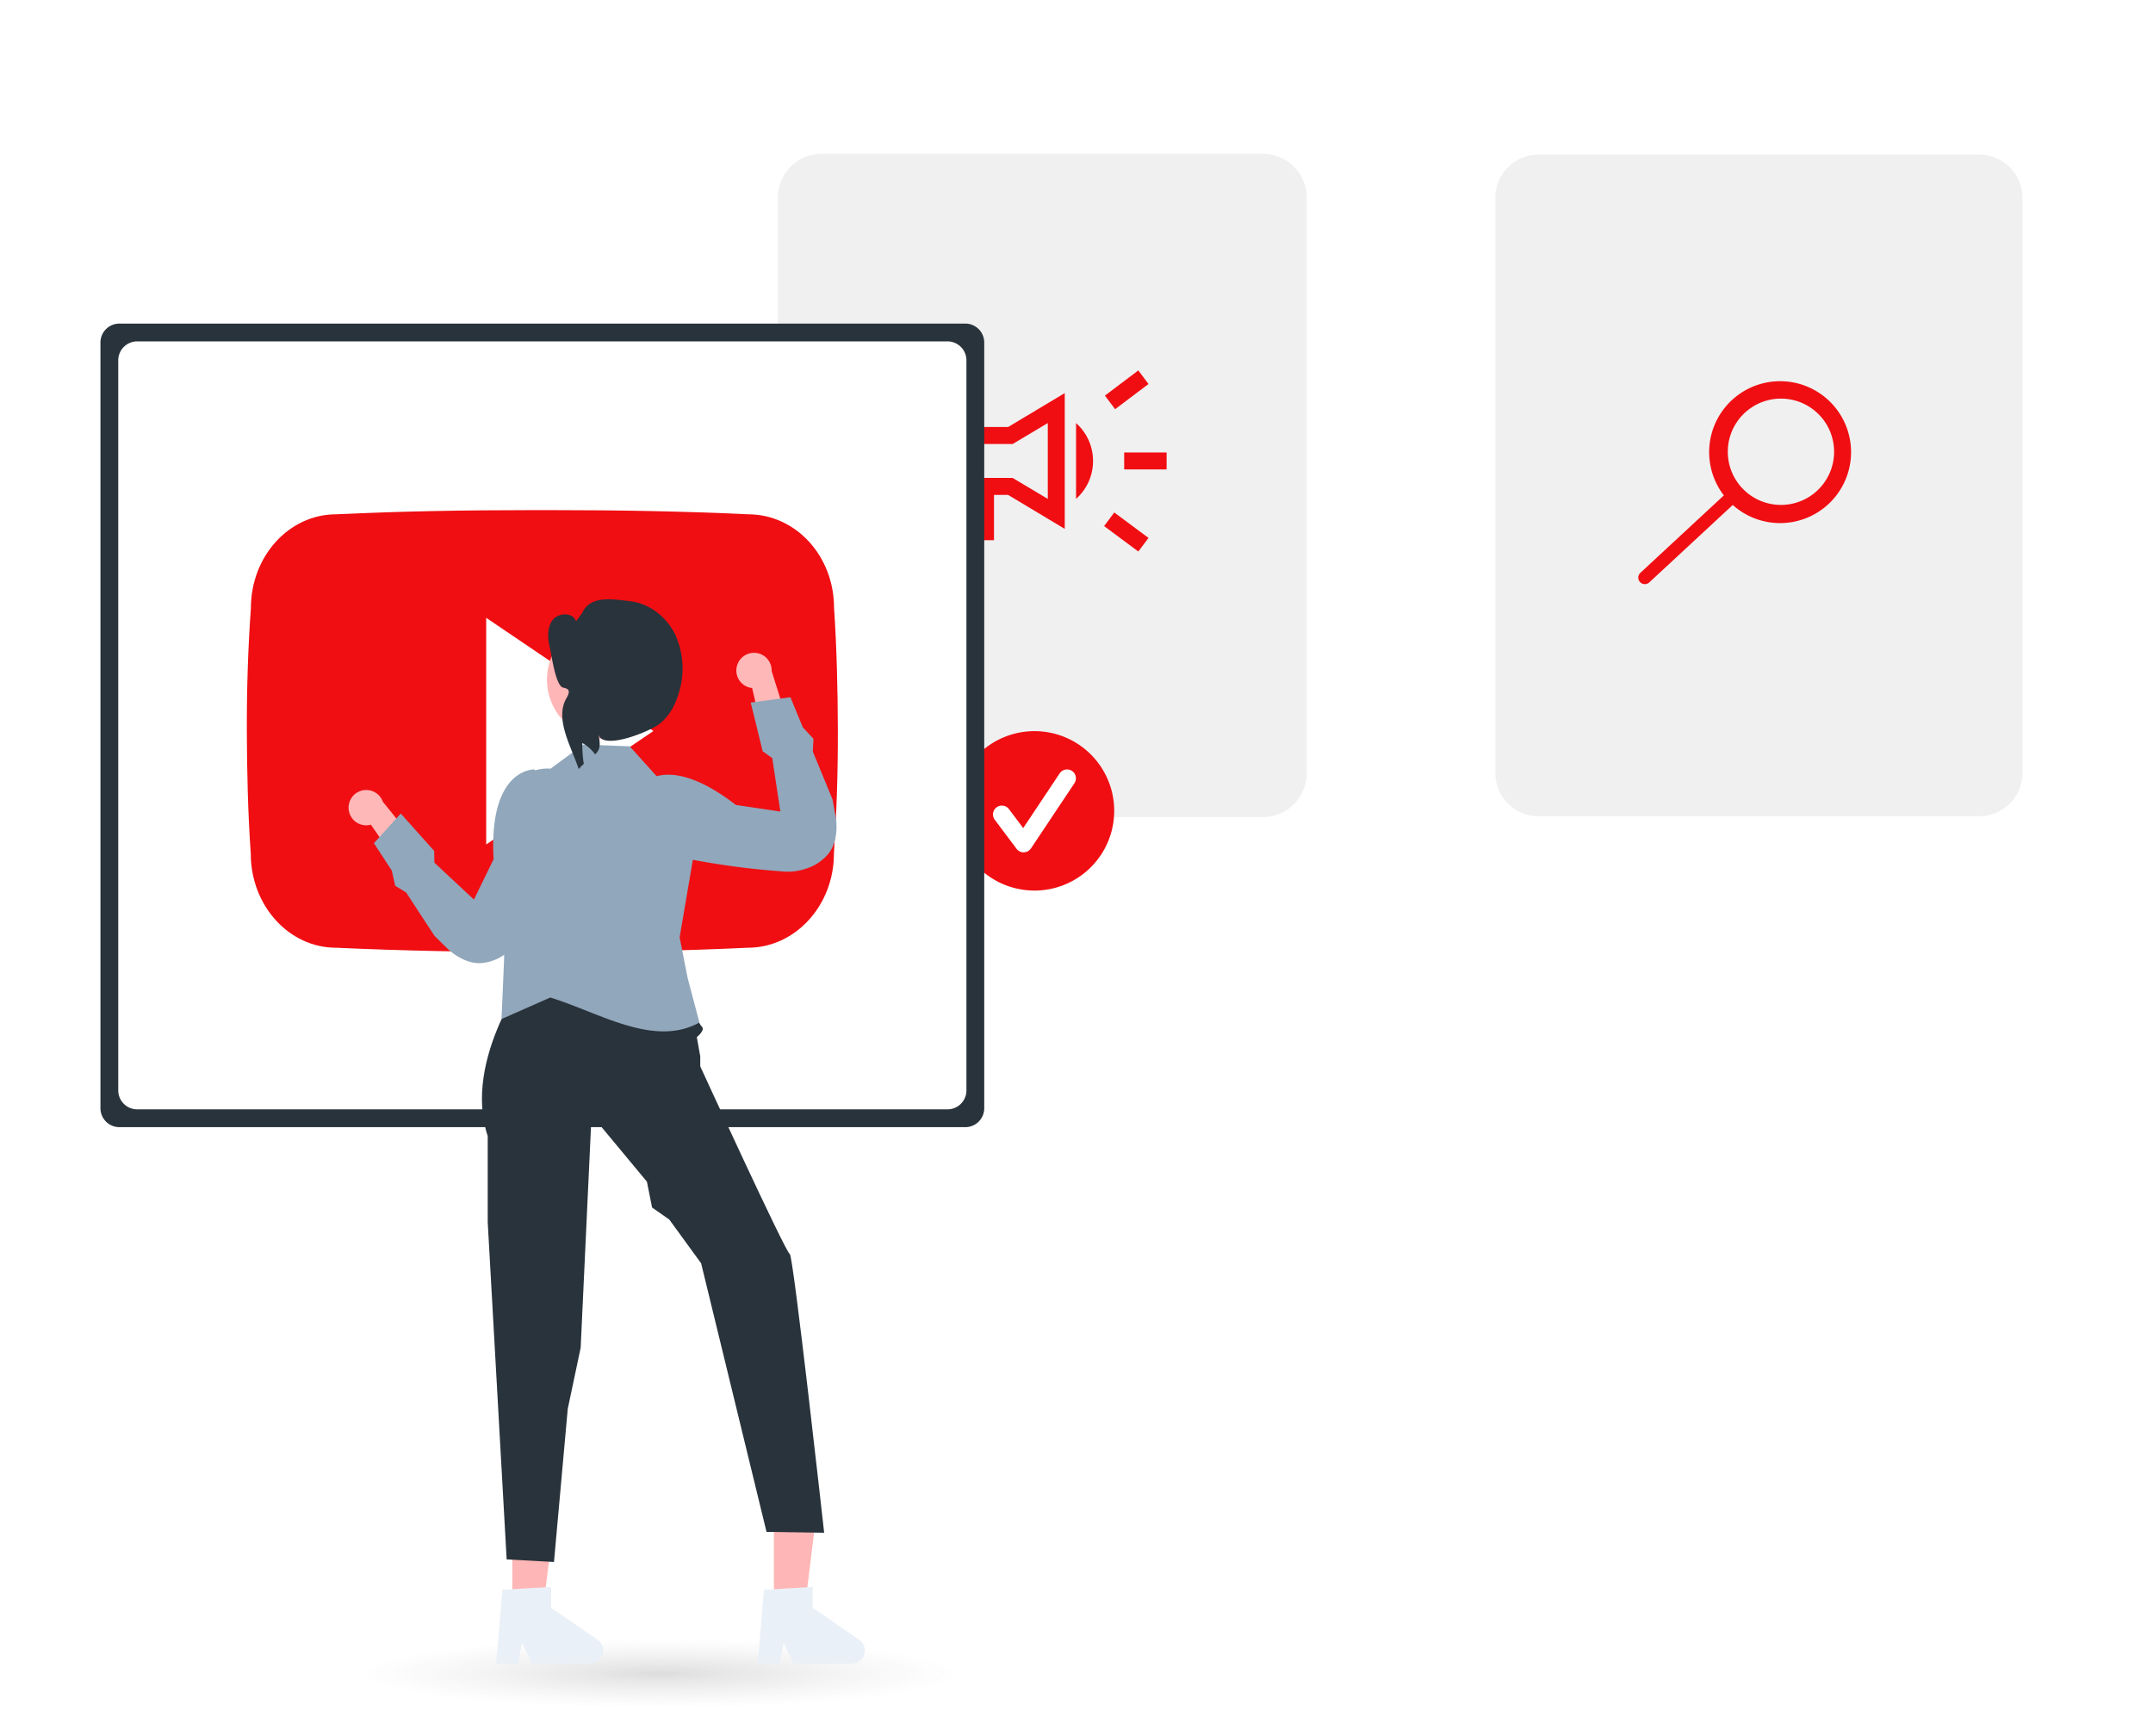
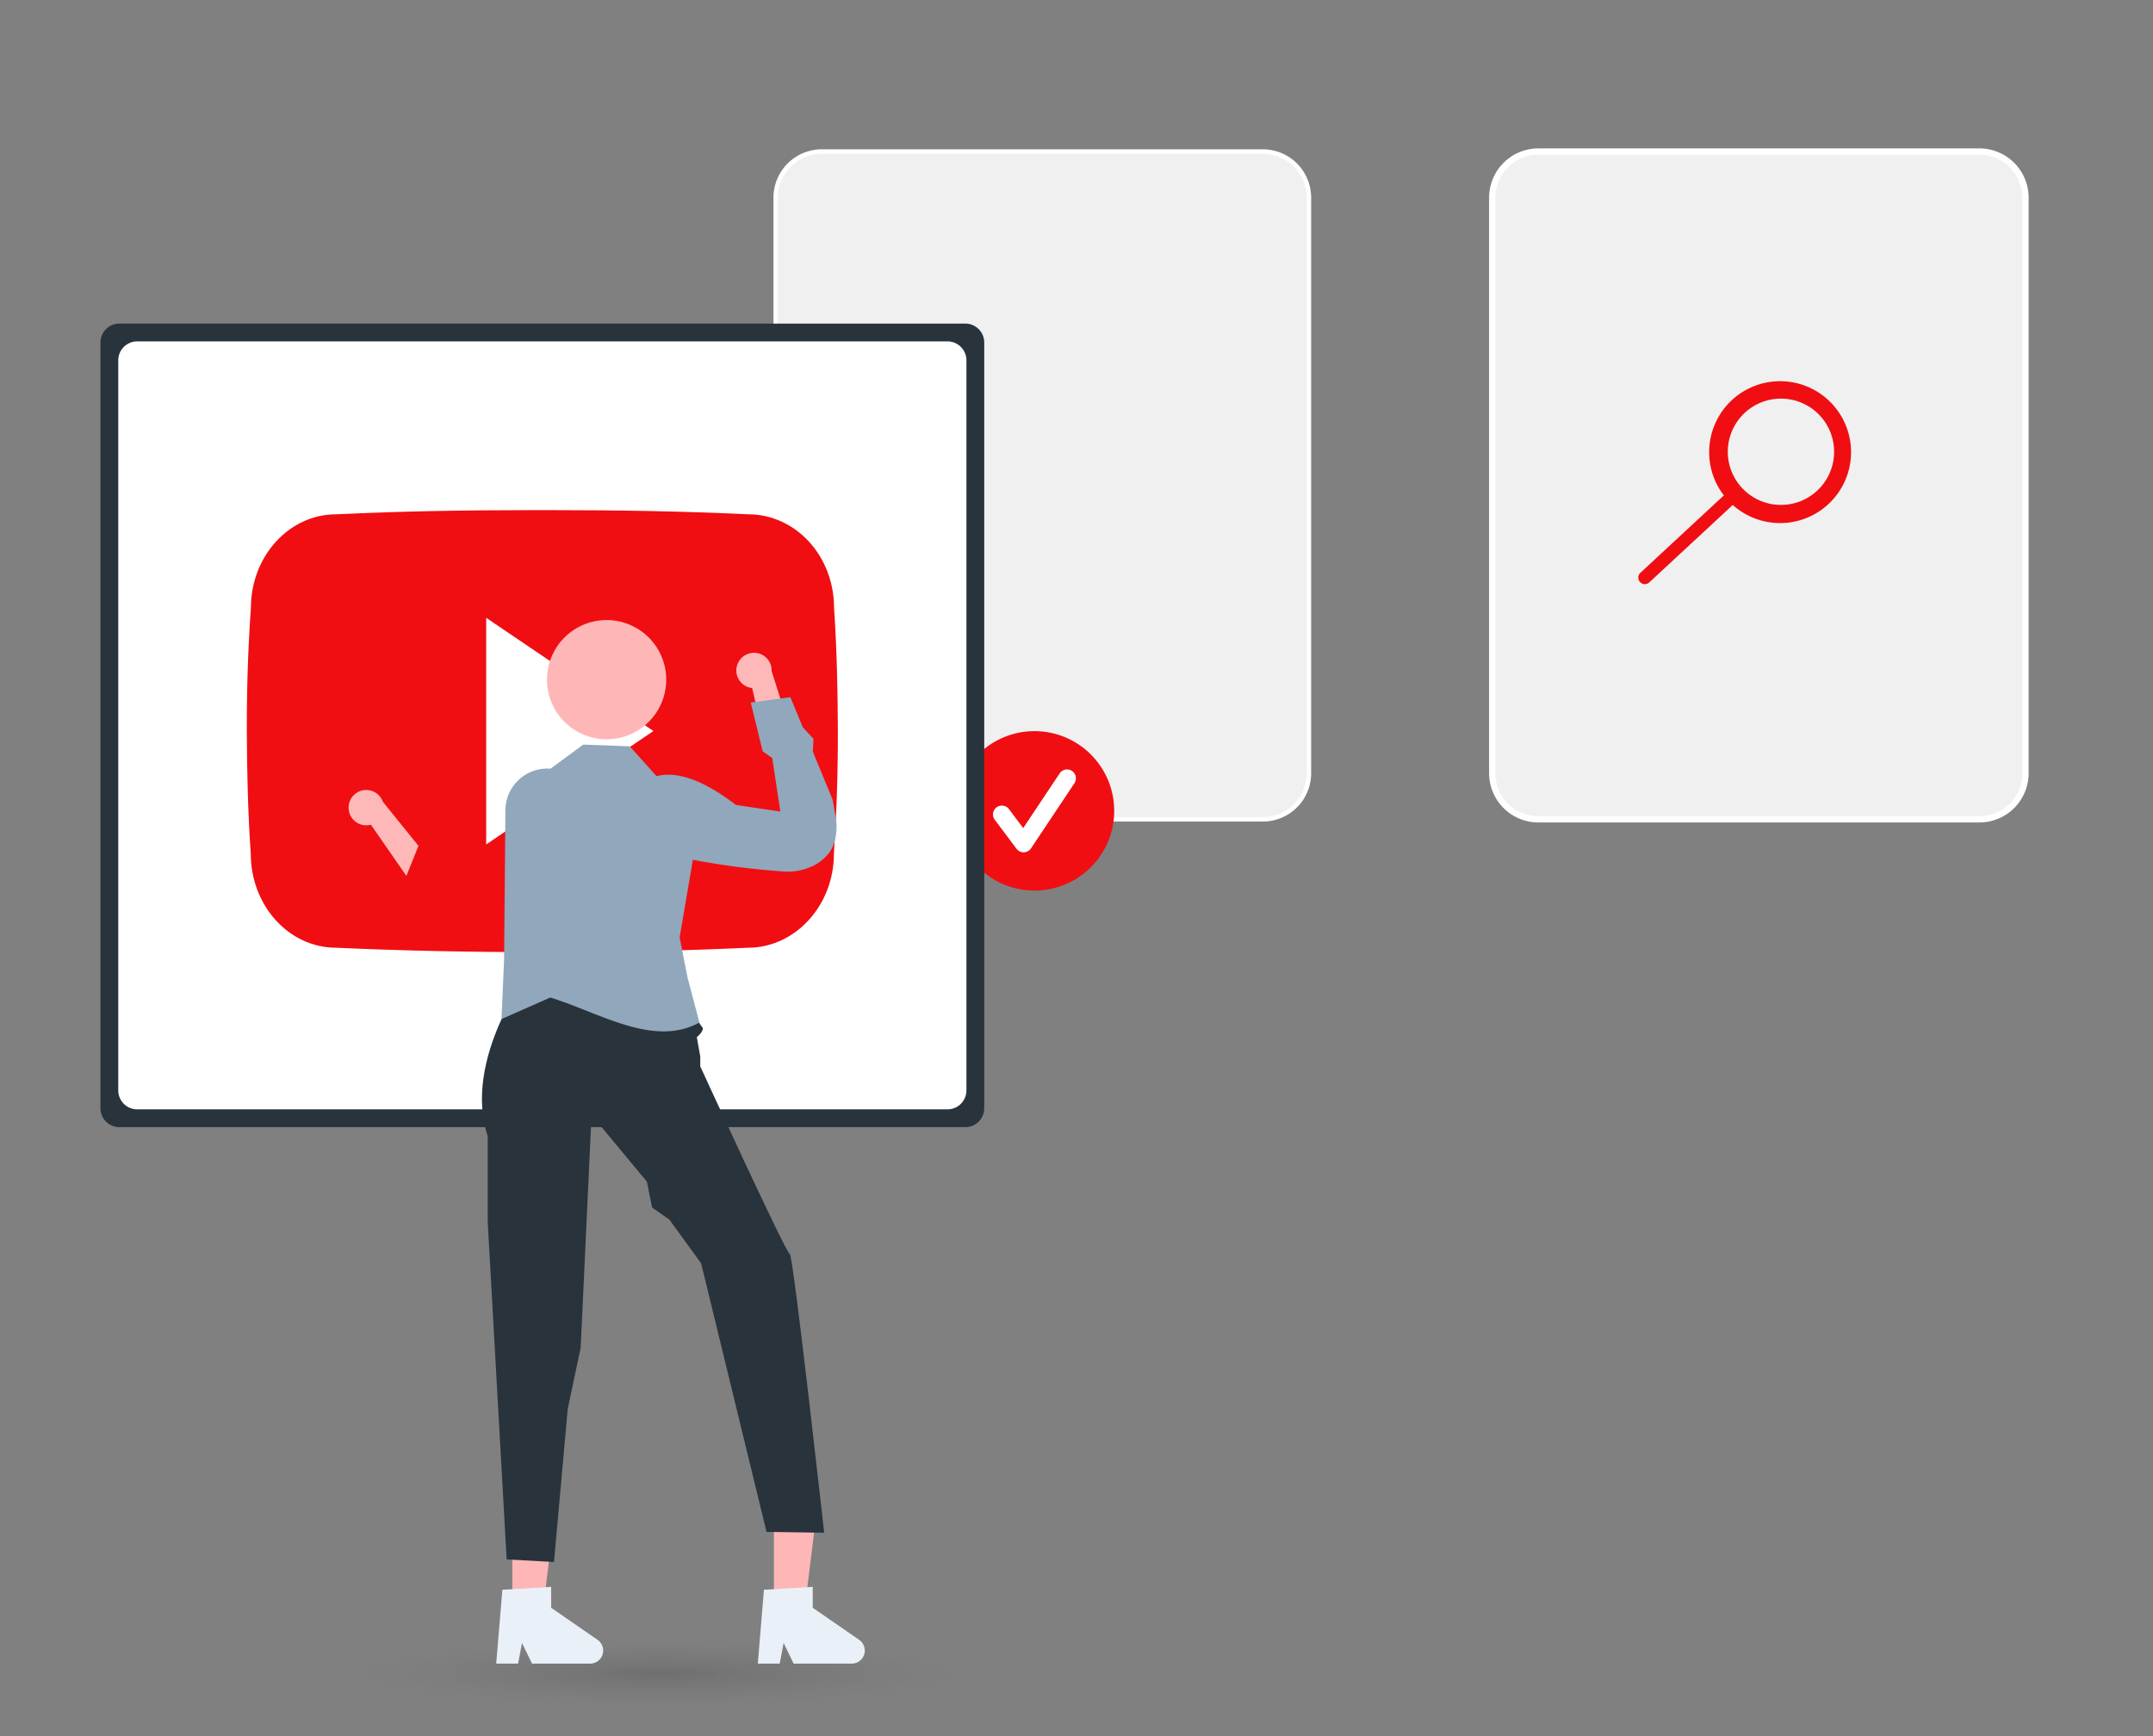
<svg xmlns="http://www.w3.org/2000/svg" width="687" height="554" viewBox="0 0 687 554">
  <rect x="0" y="0" width="687" height="554" fill="#808080" stroke="none" />
  <defs>
    <radialGradient id="radial-gradient" cx="0.5" cy="0.5" r="0.5" gradientUnits="objectBoundingBox">
      <stop offset="0" stop-opacity="0.612" />
      <stop offset="0.464" stop-color="#272727" stop-opacity="0.31" />
      <stop offset="1" stop-color="#545454" stop-opacity="0" />
    </radialGradient>
    <clipPath id="clip-_YouTube-Kampagnen_Strategie">
      <rect width="687" height="554" />
    </clipPath>
  </defs>
  <g id="_YouTube-Kampagnen_Strategie" data-name=" YouTube-Kampagnen Strategie" clip-path="url(#clip-_YouTube-Kampagnen_Strategie)">
-     <rect width="687" height="554" fill="#fff" />
    <g id="Komponente_2_353" data-name="Komponente 2 – 353" transform="translate(115 523)" opacity="0.48">
      <ellipse id="Ellipse_1189" data-name="Ellipse 1189" cx="95.5" cy="11" rx="95.5" ry="11" opacity="0.45" fill="url(#radial-gradient)" />
    </g>
    <g id="Gruppe_17971" data-name="Gruppe 17971" transform="translate(20066.051 3101.649)">
      <path id="Pfad_18471" data-name="Pfad 18471" d="M632.251,317.978H491.506A14.725,14.725,0,0,1,476.8,303.269V119.58a14.725,14.725,0,0,1,14.709-14.708H632.251a14.725,14.725,0,0,1,14.709,14.708v183.69a14.725,14.725,0,0,1-14.709,14.709Z" transform="translate(-20295.344 -3158.161)" fill="#f0f0f0" />
-       <path id="campaign_FILL0_wght400_GRAD0_opsz48" d="M62.693,39.6V34.186H76.237V39.6ZM67.207,65.79,56.282,57.663l3.251-4.334,10.926,8.127ZM59.8,20.371l-3.251-4.334L67.207,8l3.251,4.334ZM15.739,62.178V47.73H9.418A5.225,5.225,0,0,1,5.58,46.15,5.225,5.225,0,0,1,4,42.313V31.477a5.225,5.225,0,0,1,1.58-3.838,5.225,5.225,0,0,1,3.838-1.58H25.671L43.73,15.224V58.566L25.671,47.73H21.156V62.178Zm31.6-13.183V24.8a16.494,16.494,0,0,1,3.928,5.282,16.342,16.342,0,0,1,0,13.635A16.494,16.494,0,0,1,47.342,48.995ZM9.418,31.477V42.313h17.7l11.2,6.682V24.8l-11.2,6.682ZM23.865,36.895Z" transform="translate(-19770.031 -2991.439)" fill="#f00e12" />
      <path id="Pfad_18472" data-name="Pfad 18472" d="M631.961,318.4H491.216A15.437,15.437,0,0,1,475.8,302.98V119.29a15.436,15.436,0,0,1,15.419-15.419H631.961A15.436,15.436,0,0,1,647.38,119.29V302.98A15.436,15.436,0,0,1,631.961,318.4ZM491.216,105.292a14.014,14.014,0,0,0-14,14V302.98a14.014,14.014,0,0,0,14,14H631.961a14.014,14.014,0,0,0,14-14V119.29a14.014,14.014,0,0,0-14-14Z" transform="translate(-20295.053 -3157.871)" fill="#fff" />
      <path id="Pfad_18473" data-name="Pfad 18473" d="M954.134,317.978H813.387a14.725,14.725,0,0,1-14.709-14.709V119.58a14.725,14.725,0,0,1,14.709-14.708H954.132A14.725,14.725,0,0,1,968.84,119.58v183.69a14.725,14.725,0,0,1-14.706,14.709Z" transform="translate(-20388.572 -3158.161)" fill="#f0f0f0" stroke="#fff" stroke-width="2" />
      <path id="Pfad_18507" data-name="Pfad 18507" d="M25.439,0A25.439,25.439,0,1,1,0,25.439,25.439,25.439,0,0,1,25.439,0Z" transform="translate(-19761.396 -2868.326)" fill="#f00e12" />
      <path id="Pfad_18474" data-name="Pfad 18474" d="M584.195,408.9a2.829,2.829,0,0,1-2.263-1.132l-6.94-9.254a2.83,2.83,0,0,1,4.528-3.4l4.54,6.053,11.661-17.492a2.83,2.83,0,0,1,4.709,3.139l-13.88,20.82a2.831,2.831,0,0,1-2.276,1.259Z" transform="translate(-20323.619 -3238.552)" fill="#fff" />
      <path id="Pfad_18475" data-name="Pfad 18475" d="M449.466,438.6H179.531a6.045,6.045,0,0,1-6.038-6.038V188.2a6.045,6.045,0,0,1,6.038-6.038H449.466A6.045,6.045,0,0,1,455.5,188.2V432.563A6.045,6.045,0,0,1,449.466,438.6Z" transform="translate(-20207.492 -3180.548)" fill="#29333b" />
      <path id="Pfad_18476" data-name="Pfad 18476" d="M446.1,435.235H187.531a6.045,6.045,0,0,1-6.038-6.038v-233a6.045,6.045,0,0,1,6.038-6.038H446.1a6.045,6.045,0,0,1,6.038,6.038v233a6.045,6.045,0,0,1-6.038,6.038Z" transform="translate(-20209.811 -3182.865)" fill="#fff" />
      <path id="Pfad_18500" data-name="Pfad 18500" d="M430.613,323.773l-.163.064a2.661,2.661,0,0,1-.334.121,9.19,9.19,0,0,1-2.252.511,9,9,0,0,1-.987.05,9.3,9.3,0,0,1-1.264-.085,8.955,8.955,0,0,1-1.378-.284,6.558,6.558,0,0,1-.632-.206,9.689,9.689,0,0,1-5.981-6.23v-.007a4.183,4.183,0,0,1-.121-.426,9.615,9.615,0,0,1-.313-2.451v-.014A9.618,9.618,0,0,1,419,309.2c.71-1,1.528-1.166,1.072-2.315-1.454-3.664,4.54-6.64,8.07-5.022a3.461,3.461,0,0,1,.384-.014c2.38,0,3.253,3.516,4.667,5.5l-.041.013a1.826,1.826,0,0,0,.014,3.455q1.416.465,2.861.823C439.2,315.4,435.523,326.375,430.613,323.773Z" transform="translate(-20278.076 -3215.086)" fill="#2f2e41" />
      <path id="Pfad_18502" data-name="Pfad 18502" d="M420.126,310.62a17.231,17.231,0,0,0,9.815,16.265c1.239.565,2.323-1.271,1.076-1.84a15.16,15.16,0,0,1-8.76-14.425c.075-1.37-2.057-1.366-2.131,0Z" transform="translate(-20278.924 -3217.458)" fill="#ff6584" />
      <path id="Pfad_18506" data-name="Pfad 18506" d="M37.24,5.337a22.639,22.639,0,1,0,1.284,33.435L66.293,62.2a2.086,2.086,0,1,0,2.694-3.186l0,0L41.214,35.583A22.641,22.641,0,0,0,37.24,5.337Zm-1.79,27.989a16.961,16.961,0,1,1-2.025-23.9h0A16.961,16.961,0,0,1,35.449,33.327Z" transform="translate(-19472.805 -2977.071) rotate(97)" fill="#f00e12" />
      <g id="Gruppe_17970" data-name="Gruppe 17970" transform="translate(-19987.289 -2938.855)">
        <g id="Rechteck_5660" data-name="Rechteck 5660" transform="translate(37.386 29.423)" fill="#fff" stroke="#707070" stroke-width="1">
          <rect width="125.461" height="88.393" stroke="none" />
          <rect x="0.5" y="0.5" width="124.461" height="87.393" fill="none" />
        </g>
        <path id="Pfad_18508" data-name="Pfad 18508" d="M559.631,518.8c0-16.535-12.186-29.857-27.428-29.857-20.414-.98-41.181-1.332-62.418-1.332h-6.622c-21.2,0-42.043.352-62.418,1.332-15.007,0-27.193,13.362-27.193,29.936-.94,13.126-1.332,26.213-1.293,39.183s.353,26.213,1.254,39.183c0,16.574,12.186,30.013,27.193,30.013,21.394.98,43.375,1.411,65.71,1.411s44.277-.392,65.749-1.411c15.046,0,27.428-13.44,27.428-30.013.862-13.126,1.293-26.213,1.254-39.379s-.353-26.174-1.215-39.183Zm-111,75.505V521.975L501.994,558.1Z" transform="translate(-372.257 -487.612)" fill="#f00e12" />
      </g>
      <g id="Gruppe_17969" data-name="Gruppe 17969" transform="translate(-19954.814 -2910.565)">
        <path id="Pfad_18490" data-name="Pfad 18490" d="M185.013,641.2h9.745l4.638-37.588H185.013Z" transform="translate(-132.773 -318.267)" fill="#ffb6b6" />
        <path id="Pfad_18491" data-name="Pfad 18491" d="M351.265,774.177h6.988l1.247-6.6,3.195,6.6h18.535a4.166,4.166,0,0,0,2.368-7.6l-14.8-10.223v-6.67l-15.569.929Z" transform="translate(-304.168 -434.364)" fill="#eaf0f7" />
        <path id="Pfad_18492" data-name="Pfad 18492" d="M302.519,641.2h9.745l4.638-37.588H302.519Z" transform="translate(-166.808 -318.267)" fill="#ffb6b6" />
        <path id="Pfad_18493" data-name="Pfad 18493" d="M468.771,774.177h6.989l1.247-6.6,3.195,6.6h18.535a4.166,4.166,0,0,0,2.367-7.6l-14.8-10.223v-6.67l-15.569.929Z" transform="translate(-338.203 -434.364)" fill="#eaf0f7" />
        <path id="Pfad_18494" data-name="Pfad 18494" d="M409.859,477.678l-49.424-5.491s-21.966,28.556-13.729,53.268v27.518l6.041,107.573,15.1.824,4.393-48.874L376.361,593l3.469-74.274L397.5,540.007l1.647,8.237,5.492,3.844,10.159,13.96,20.868,85.711,18.39.275s-9.878-88.963-10.977-88.963-28.556-59.858-28.556-59.858v-3.167l-1.1-6.168s2.746-2.2,1.647-3.295-2.2-4.393-2.2-4.393Z" transform="translate(-302.313 -353.987)" fill="#29333b" />
        <path id="Pfad_18495" data-name="Pfad 18495" d="M394.556,371.85l9.885,10.983,13.729,4.942-7.688,45.03,2.55,12.949,3.765,14.234c-14.508,8.026-31.742-3.058-47.575-7.981l-15.578,6.882.824-18.946.422-47.735a13.379,13.379,0,0,1,14.4-13.221h0l10.434-7.688Z" transform="translate(-304.857 -324.766)" fill="#91a7bb" />
        <path id="Pfad_18496" data-name="Pfad 18496" d="M284.994,397.9a5.6,5.6,0,0,0,7.078,4.86L303.4,419.116l3.853-9.6L295.9,395.462a5.629,5.629,0,0,0-10.911,2.44Z" transform="translate(-284.965 -330.674)" fill="#ffb8b8" />
-         <path id="Pfad_18497" data-name="Pfad 18497" d="M347.621,382.454s-14.751-.654-13.1,28.66l-6.275,12.877-12.621-11.779-.057-3.75L304.9,396.532,296.328,406l5.7,8.719,1.1,4.87,3.473,2.121,9.062,13.856,4.192,4.126s5.318,5.3,11.333,4.5a15.452,15.452,0,0,0,4.629-1.362,18.671,18.671,0,0,0,8.065-7.938,247.786,247.786,0,0,0,13.373-26.438Z" transform="translate(-288.256 -327.996)" fill="#91a7bb" />
        <path id="Pfad_18498" data-name="Pfad 18498" d="M459.352,334.188a5.6,5.6,0,0,0,4.812,7.11l4.571,19.365,7.093-7.523L470.4,335.9a5.629,5.629,0,0,0-11.048-1.716Z" transform="translate(-335.412 -312.824)" fill="#ffb8b8" />
        <path id="Pfad_18499" data-name="Pfad 18499" d="M415.248,379s7.8-12.537,31.046,5.4l14.169,2.1-2.581-17.07-3.061-2.167-3.807-15.549L463.671,350l3.968,9.633,3.4,3.66-.214,4.064,6.306,15.308,1.034,5.791s1.365,7.383-2.694,11.893a15.451,15.451,0,0,1-3.74,3.049,18.671,18.671,0,0,1-11.108,2.165,247.775,247.775,0,0,1-29.368-3.915Z" transform="translate(-322.7 -318.596)" fill="#91a7bb" />
        <circle id="Ellipse_1885" data-name="Ellipse 1885" cx="19.022" cy="19.022" r="19.022" transform="translate(56.51 18.248) rotate(-28.663)" fill="#ffb6b6" />
-         <path id="Pfad_18501" data-name="Pfad 18501" d="M416.509,335.174c-1.058,4-3,7.9-6.223,10.492s-18.377,8.716-19.641,3.438c.845,3.687.327,5.093-1.051,6.407-.234-.32-.483-.625-.739-.923a11.983,11.983,0,0,0-3.339-2.692,38.524,38.524,0,0,0,.462,6.649,22.474,22.474,0,0,0-1.62,1.648c-2.429-7.3-7.773-16.055-3.872-22.689,1.549-2.633.264-3-1.1-3.3-2.383-.534-3.673-10.321-4.234-12.7-.7-2.984-.966-6.415.888-8.858s6.528-2.536,7.466.384l1.975-2.671c2.557-5.591,9.306-4.454,15.408-3.715s11.479,5.036,14.214,10.542A25.954,25.954,0,0,1,416.509,335.174Z" transform="translate(-310.934 -305.856)" fill="#29333b" />
      </g>
    </g>
  </g>
</svg>